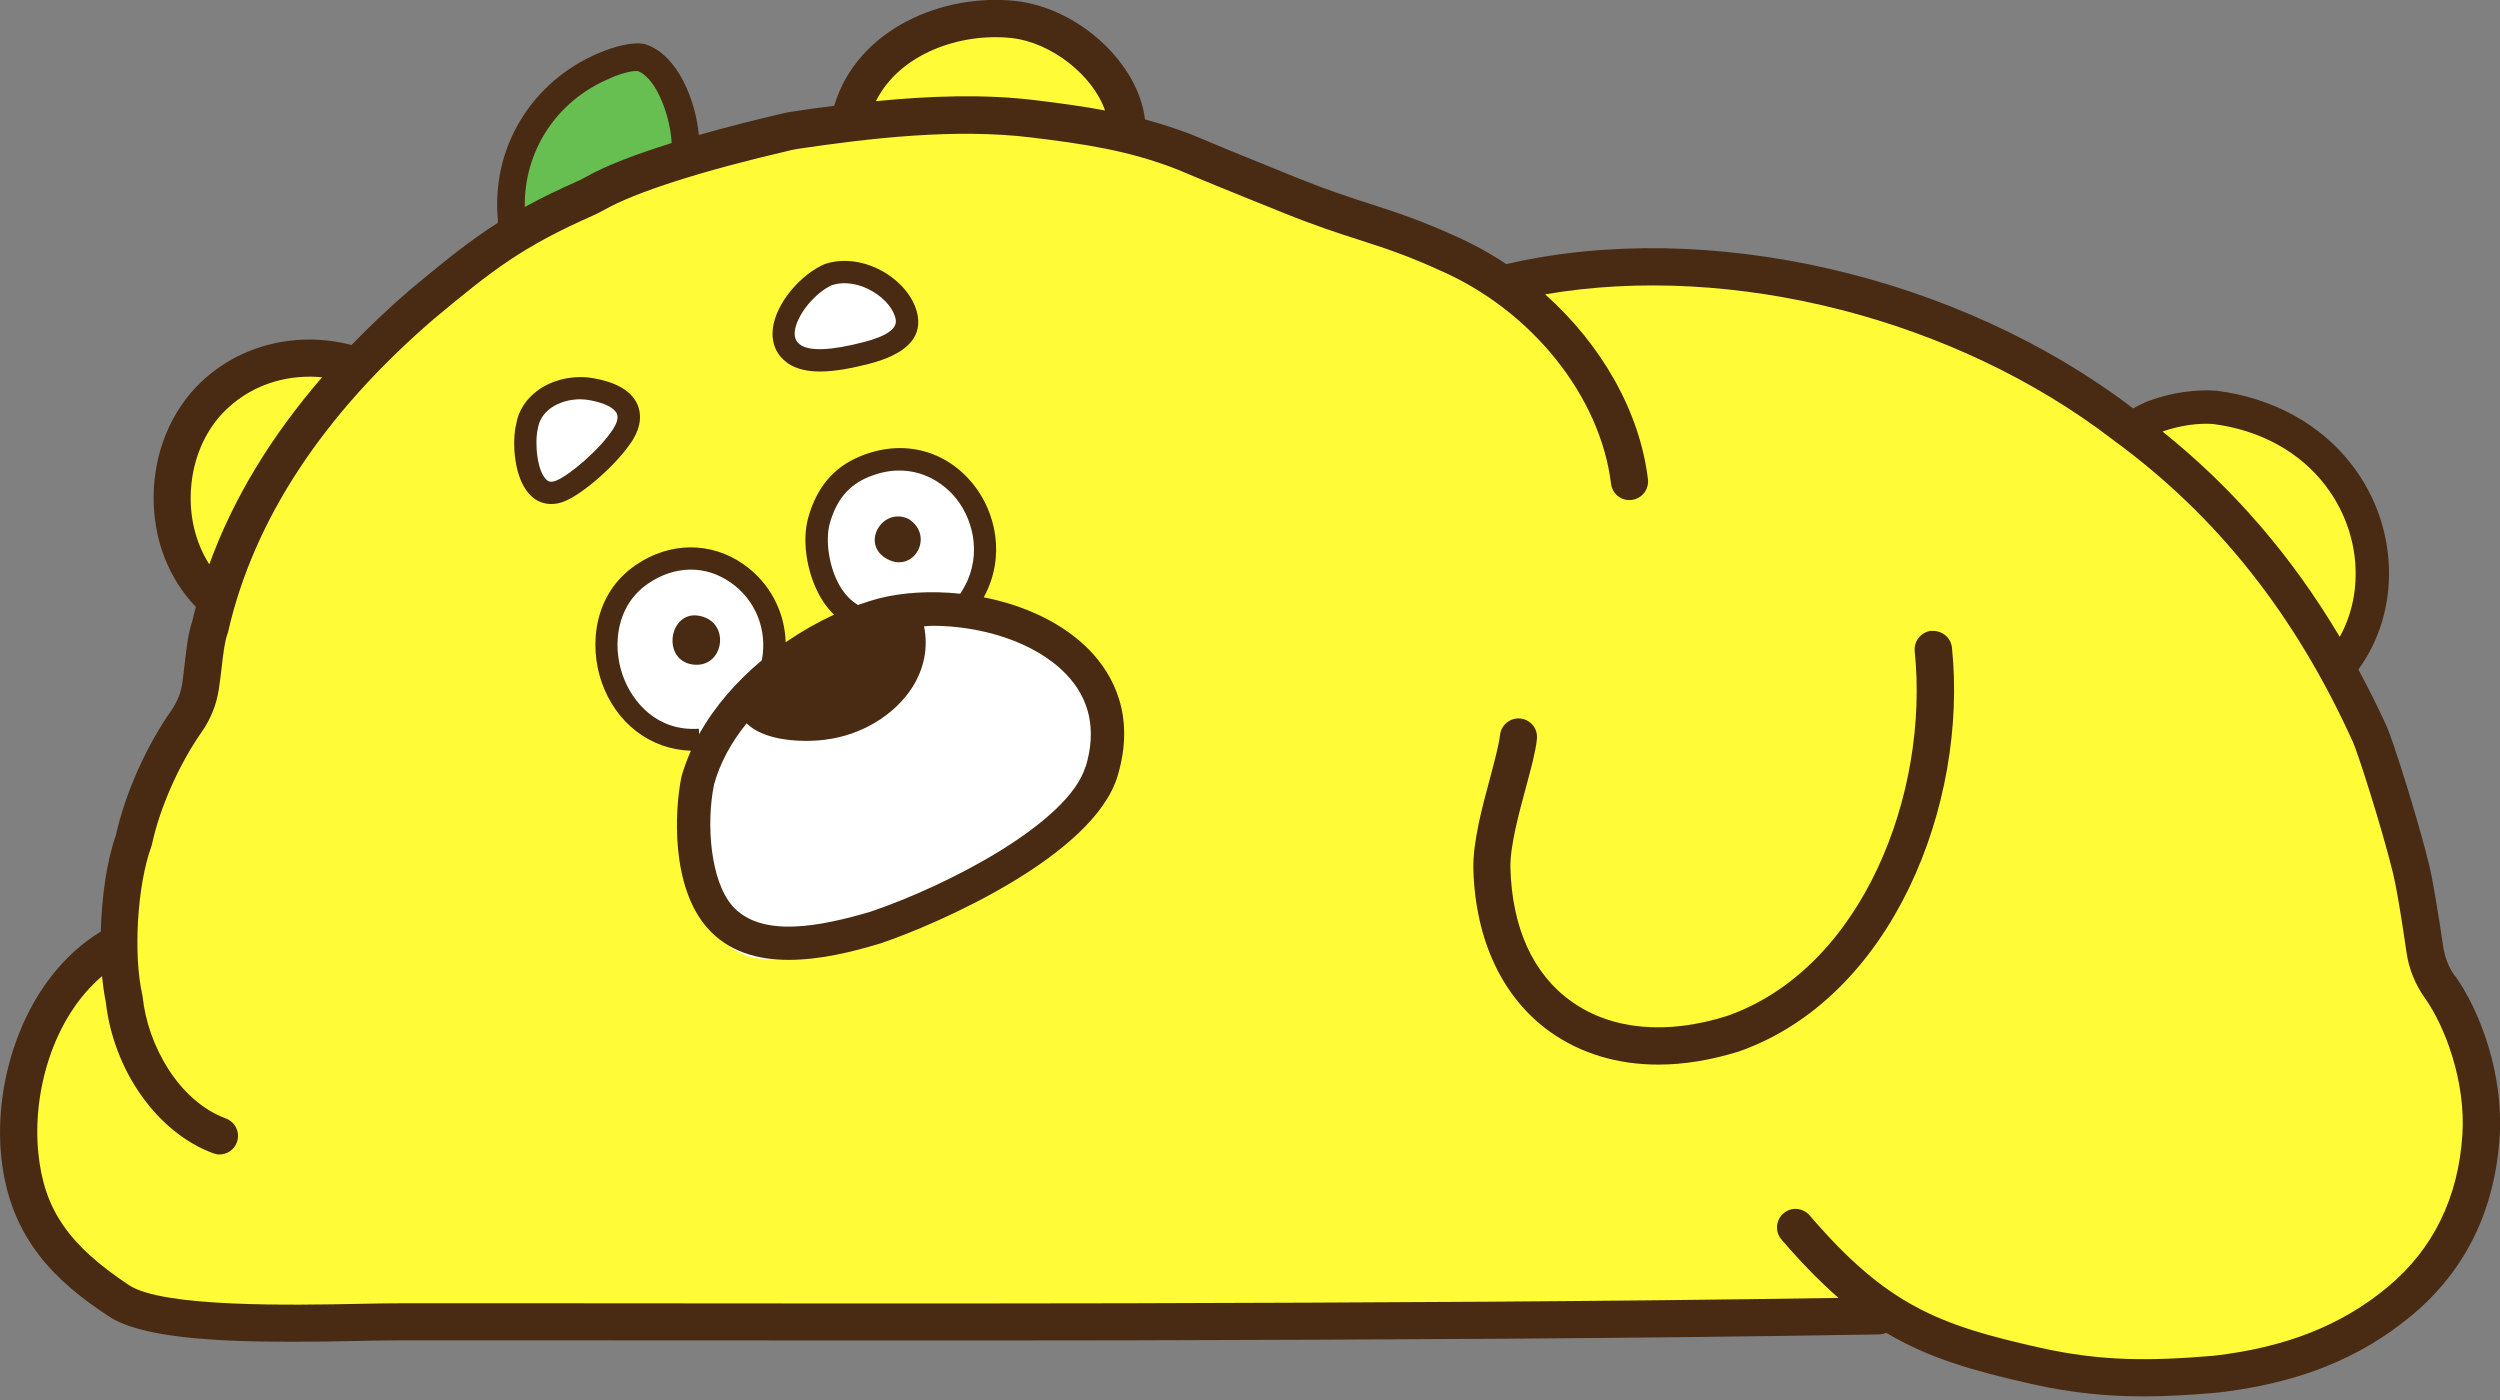
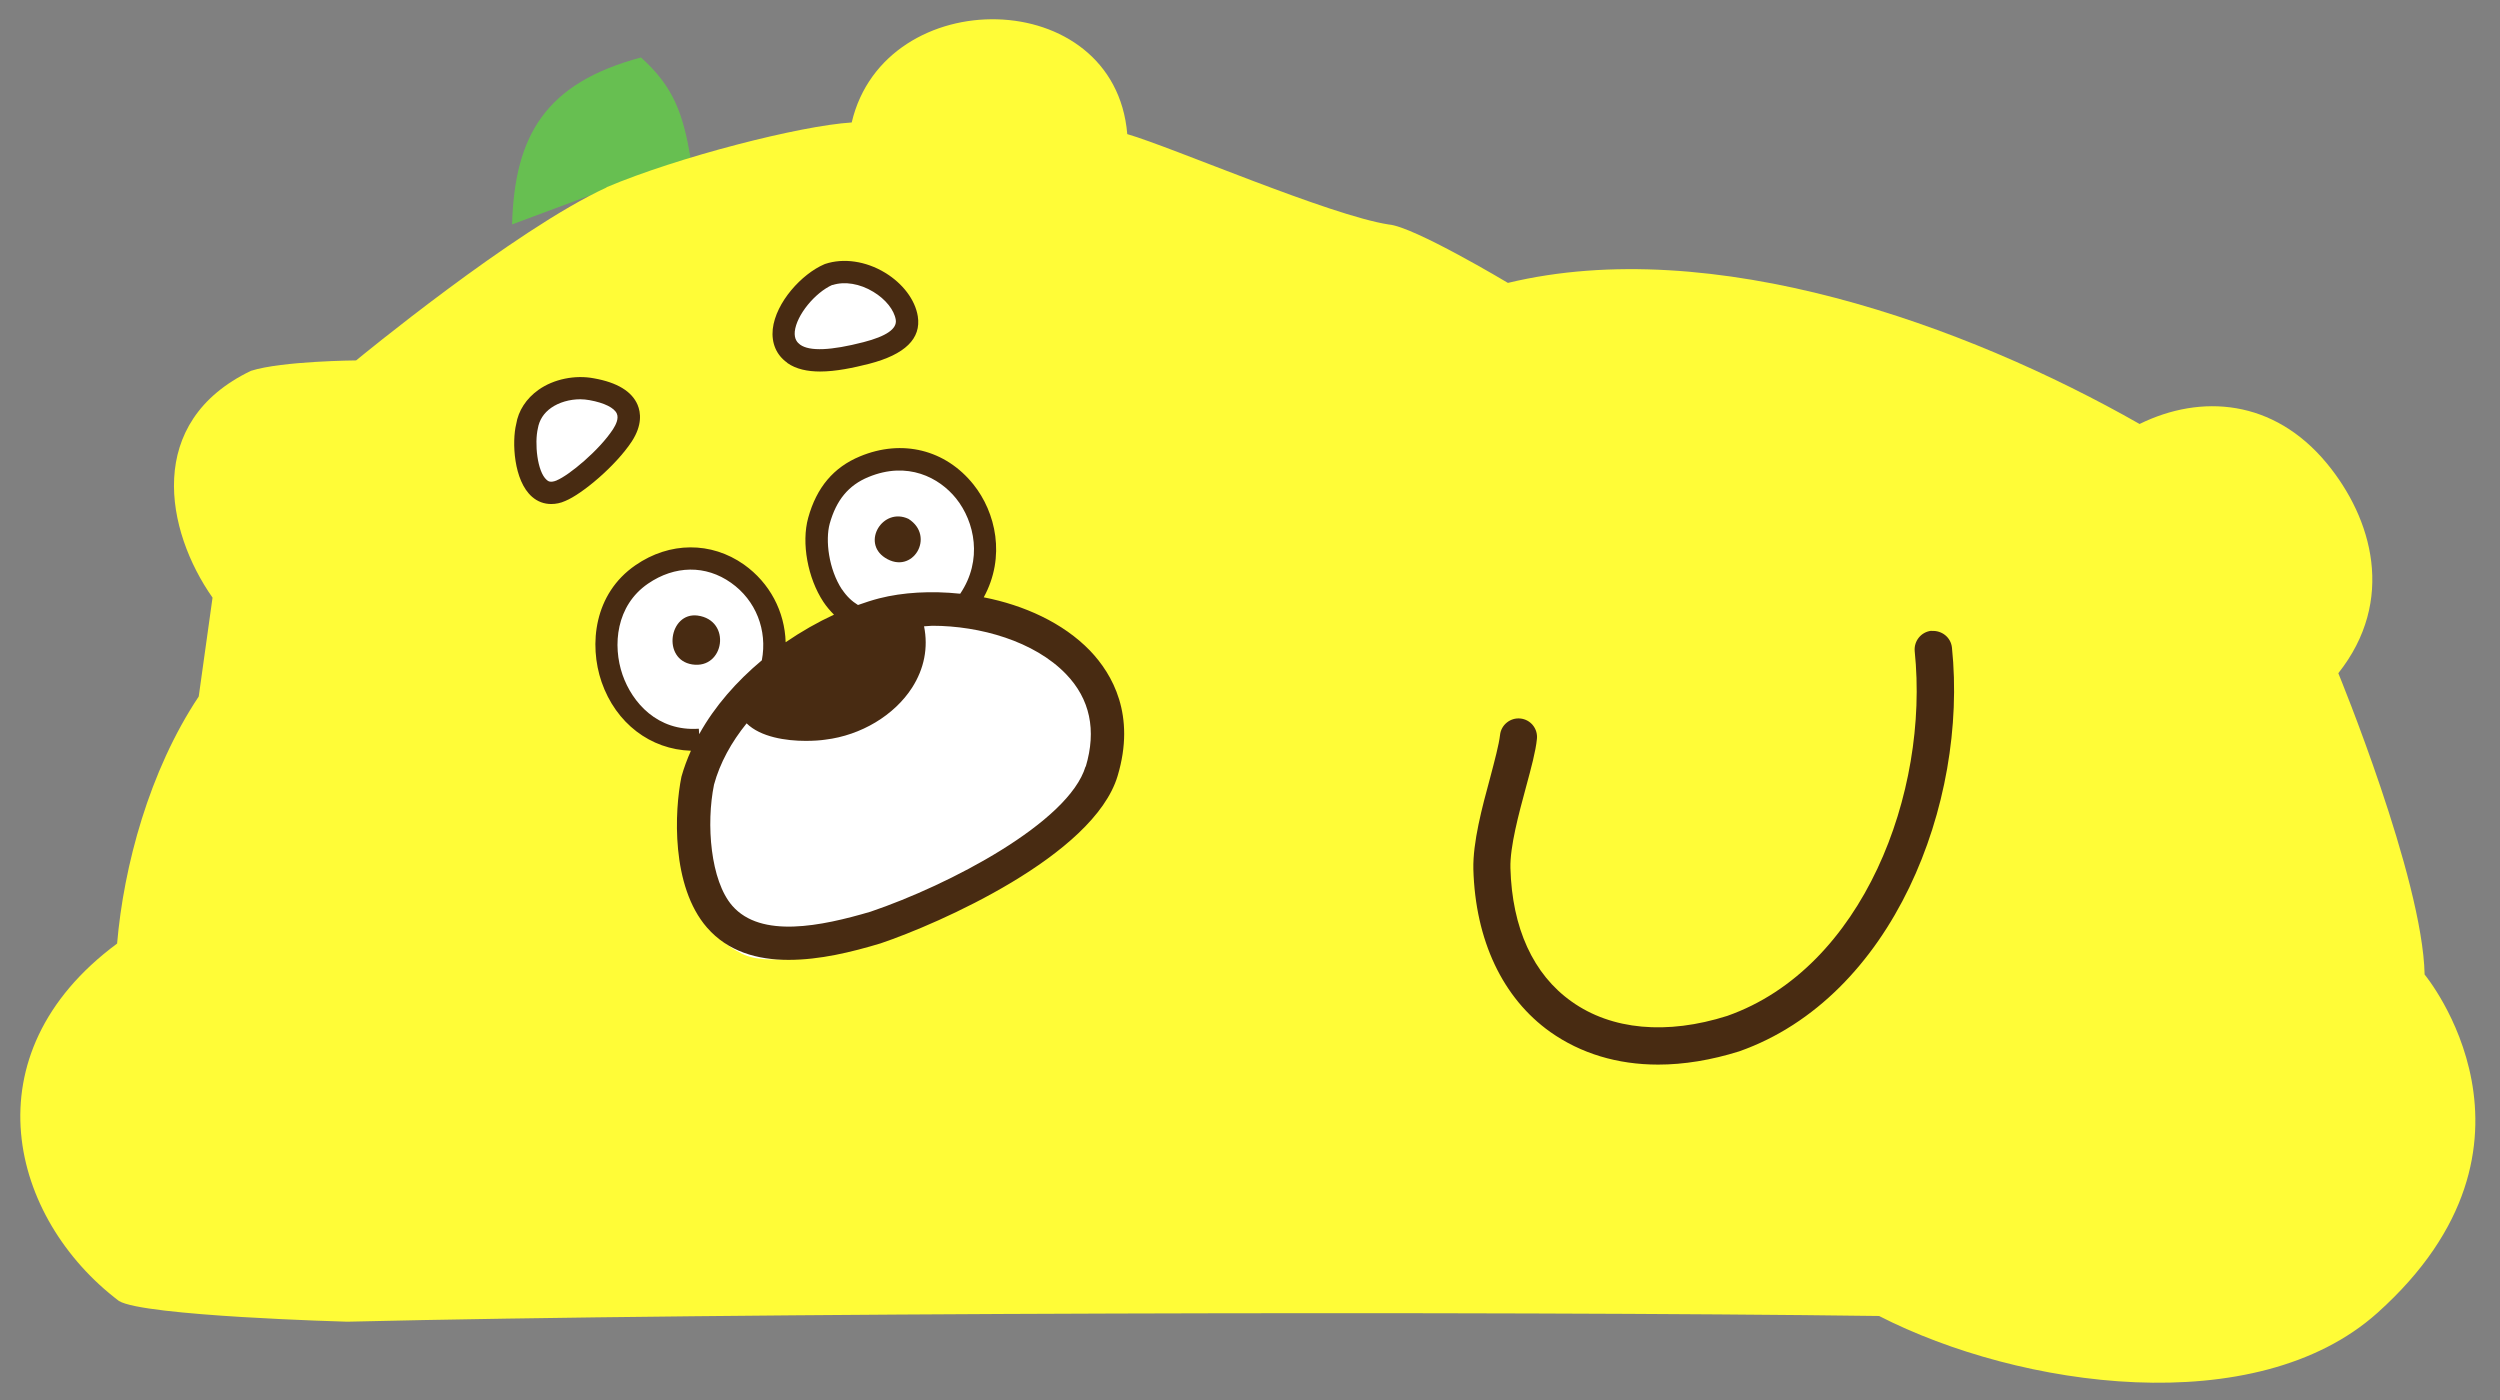
<svg xmlns="http://www.w3.org/2000/svg" width="150" height="84" viewBox="0 0 150 84" fill="none">
  <rect x="0" y="0" width="150" height="84" fill="#808080" stroke="none" />
  <g clip-path="url(#clip0_302_279)">
    <path d="M30.724 13.471C30.875 8.122 32.722 4.985 38.459 3.448C40.435 5.221 40.983 6.854 41.435 9.475L30.735 13.461L30.724 13.471Z" fill="#67BF51" />
    <path d="M36.385 11.237C40.672 9.421 48.009 7.541 51.103 7.348C53.08 -1.085 66.884 -0.956 67.636 8.046C70.364 8.841 79.775 12.924 83.331 13.471C84.824 13.59 90.475 16.974 90.475 16.974C102.754 14.019 117.944 19.498 128.375 25.439C132.07 23.623 136.421 23.956 139.601 27.791C142.34 31.1 143.758 36.031 140.299 40.393C140.299 40.393 145.359 52.682 145.477 58.472C145.477 58.472 153.942 68.646 142.641 78.776C135.358 85.297 121.199 83.288 112.744 78.959C89.873 78.658 43.583 78.755 20.83 79.302C20.83 79.302 8.573 78.969 7.133 78.056C0.623 73.126 -1.977 63.275 7.026 56.614C7.423 51.973 8.949 46.258 11.924 41.789L12.752 35.859C9.926 31.831 8.669 25.31 15.061 22.248C16.93 21.657 21.367 21.625 21.367 21.625C21.367 21.625 30.917 13.751 36.396 11.248L36.385 11.237Z" fill="#FFFC37" />
    <path d="M32.69 23.946C34.097 22.871 36.976 23.226 37.675 24.644C37.707 26.61 34.903 29.124 33.184 29.564C31.122 29.059 31.154 25.622 32.69 23.935V23.946Z" fill="white" />
    <path d="M38.502 34.473C40.994 32.948 43.432 33.367 45.355 35.483C46.365 37.008 46.591 38.867 46.473 40.145L51.683 37.277C48.052 35.505 48.063 28.951 52.478 27.77C53.681 27.555 56.281 27.866 57.065 28.661C59.525 31.122 59.471 33.904 58.01 36.525C61.738 37.449 67.013 39.146 67.023 45.001C65.584 51.157 57.688 54.541 51.984 56.592C49.438 57.334 45.796 58.075 44.335 57.119C40.5 55.271 40.425 46.72 42.562 44.389C42.562 44.389 39.683 44.27 38.845 43.551C36.181 41.596 35.279 36.181 38.491 34.462L38.502 34.473Z" fill="white" />
    <path d="M35.515 23.355C34.001 23.065 31.927 23.784 31.627 25.611C31.315 26.846 31.648 30.273 33.668 29.446C34.581 29.07 36.482 27.458 37.352 26.116C38.137 24.912 37.793 23.774 35.515 23.355Z" fill="white" />
    <path d="M49.717 16.48C47.977 17.221 45.989 20.067 47.622 21.238C48.675 21.991 50.888 21.464 51.973 21.185C53.187 20.873 54.594 20.304 54.401 19.09C54.122 17.371 51.629 15.846 49.717 16.48Z" fill="white" />
-     <path d="M147.293 58.558C146.928 58.053 146.691 57.452 146.594 56.818C146.347 55.132 145.993 52.908 145.746 51.877C145.08 49.159 143.597 44.475 143.211 43.605C142.673 42.412 142.093 41.273 141.502 40.167C144.07 36.665 143.952 31.605 141.137 27.92C139.257 25.46 136.378 23.87 132.973 23.441C131.673 23.355 130.244 23.57 128.955 24.042C128.708 24.128 128.343 24.311 127.988 24.504C117.525 16.522 102.464 13.053 90.378 15.846C89.411 15.201 88.38 14.632 87.306 14.159C85.232 13.214 83.782 12.741 82.246 12.247C80.989 11.838 79.689 11.42 77.874 10.689C77.111 10.377 76.477 10.12 75.865 9.873C74.629 9.378 73.48 8.906 71.482 8.068C70.536 7.703 69.612 7.413 68.699 7.165C68.302 3.782 64.692 0.451 60.889 0.054C56.657 -0.397 51.457 1.665 50.05 6.349C49.18 6.456 48.321 6.575 47.493 6.704C47.321 6.725 47.15 6.757 46.988 6.8C45.431 7.165 43.658 7.606 41.929 8.1C41.757 6.134 40.715 3.298 38.717 2.654L38.566 2.621C37.578 2.503 36.289 3.03 35.934 3.18C31.863 4.899 29.456 8.906 29.875 13.224C29.865 13.267 29.865 13.321 29.865 13.375C28.135 14.47 26.642 15.695 24.622 17.371C23.355 18.456 22.183 19.573 21.088 20.701C17.843 19.853 14.427 20.669 12.053 22.936C10.27 24.633 9.228 27.147 9.217 29.822C9.206 32.368 10.109 34.699 11.752 36.418C11.677 36.719 11.591 37.009 11.527 37.309C11.29 37.986 11.194 38.856 11.086 39.78C11.043 40.188 10.99 40.607 10.936 41.005C10.85 41.585 10.614 42.144 10.281 42.627C8.766 44.786 7.498 47.633 6.961 50.093C6.413 51.629 6.102 53.789 6.048 55.894C1.504 58.666 -0.408 64.703 0.075 69.398C0.58 74.404 3.47 76.961 6.51 78.969C8.401 80.226 12.601 80.506 17.532 80.506C18.886 80.506 20.282 80.484 21.711 80.452C22.667 80.43 23.505 80.42 24.182 80.42H31.927C42.047 80.42 58.483 80.441 67.636 80.42C83.277 80.377 97.457 80.323 112.744 80.065C112.895 80.065 113.034 80.033 113.174 79.969C115.709 81.483 118.373 82.246 121.897 83.041C124.314 83.578 126.409 83.782 128.59 83.782C130.008 83.782 131.458 83.696 133.059 83.557C137.882 82.998 141.588 81.516 144.715 78.916C147.916 76.241 149.688 72.642 149.978 68.216C150.226 64.467 148.807 60.653 147.303 58.548L147.293 58.558ZM132.769 25.439C135.583 25.793 137.99 27.104 139.537 29.145C141.61 31.863 141.9 35.472 140.385 38.212C137.495 33.345 133.972 29.274 129.75 25.89C130.771 25.535 131.856 25.374 132.769 25.439ZM60.653 2.278C63.102 2.535 65.584 4.544 66.304 6.628C64.939 6.371 63.575 6.188 62.146 6.016C59.031 5.629 55.733 5.758 52.553 6.07C53.993 3.201 57.624 1.966 60.653 2.278ZM36.579 4.705C37.202 4.426 37.879 4.233 38.276 4.265C39.501 4.748 40.264 7.284 40.296 8.584C38.265 9.217 36.385 9.916 35.118 10.635C34.978 10.711 34.849 10.786 34.699 10.85C33.463 11.398 32.421 11.903 31.487 12.419C31.433 9.088 33.367 6.059 36.568 4.716L36.579 4.705ZM11.441 29.843C11.452 27.77 12.236 25.847 13.589 24.558C15.33 22.904 17.489 22.463 19.326 22.635C16.243 26.201 13.976 29.951 12.558 33.861C11.828 32.712 11.43 31.326 11.441 29.843ZM147.744 68.076C147.497 71.869 145.993 74.941 143.275 77.208C140.503 79.517 137.173 80.839 132.833 81.344C129.009 81.666 126.076 81.687 122.391 80.86C116.354 79.507 113.228 78.347 108.576 72.921C108.179 72.46 107.47 72.395 107.008 72.803C106.546 73.201 106.481 73.91 106.89 74.372C108.093 75.779 109.221 76.918 110.306 77.874C95.943 78.099 82.439 78.153 67.636 78.196C58.483 78.218 42.057 78.207 31.938 78.196H24.182C23.494 78.196 22.635 78.207 21.668 78.228C17.511 78.314 9.776 78.454 7.745 77.111C4.114 74.705 2.632 72.556 2.299 69.172C1.934 65.573 3.158 61.094 6.123 58.569C6.177 59.117 6.252 59.654 6.349 60.127C6.811 64.241 9.443 67.958 12.784 69.194C12.913 69.237 13.041 69.269 13.17 69.269C13.622 69.269 14.051 68.99 14.213 68.538C14.427 67.958 14.127 67.325 13.557 67.11C10.667 66.035 8.852 62.641 8.562 59.826L8.54 59.697C7.982 57.248 8.24 53.09 9.077 50.802L9.12 50.652C9.582 48.482 10.753 45.839 12.096 43.927C12.633 43.164 12.988 42.283 13.127 41.37C13.192 40.951 13.246 40.5 13.299 40.06C13.385 39.286 13.482 38.48 13.643 38.051L13.686 37.911C15.222 31.186 19.39 24.848 26.062 19.111C29.575 16.189 31.315 14.814 35.623 12.913C35.827 12.816 36.031 12.719 36.235 12.601C38.158 11.516 42.047 10.27 47.493 9.002C47.601 8.981 47.708 8.96 47.826 8.938C52.22 8.283 57.334 7.692 61.889 8.25C65.058 8.637 67.722 9.024 70.654 10.173C72.631 11.011 73.802 11.473 75.037 11.978C75.65 12.225 76.273 12.472 77.036 12.784C78.926 13.547 80.323 13.998 81.558 14.395C83.094 14.889 84.416 15.319 86.392 16.222C91.893 18.617 96.018 23.763 96.662 29.027C96.738 29.639 97.286 30.08 97.909 29.994C98.521 29.919 98.951 29.36 98.876 28.747C98.381 24.665 96.072 20.658 92.709 17.661C103.914 15.727 117.353 19.122 126.828 26.427C133.016 30.95 137.71 36.869 141.18 44.529C141.459 45.141 142.899 49.61 143.587 52.414C143.769 53.155 144.059 54.842 144.392 57.151C144.532 58.129 144.919 59.074 145.477 59.858C146.713 61.588 147.948 64.897 147.744 68.087V68.076Z" fill="#482B12" />
    <path d="M37.911 26.481C38.545 25.503 38.448 24.751 38.255 24.289C37.911 23.483 37.03 22.946 35.633 22.699C34.505 22.484 33.227 22.742 32.314 23.387C31.573 23.913 31.1 24.644 30.971 25.449C30.713 26.491 30.81 28.844 31.927 29.811C32.26 30.101 32.647 30.241 33.077 30.241C33.345 30.241 33.635 30.187 33.915 30.058C34.935 29.639 36.944 27.953 37.911 26.481ZM33.41 28.823C33.012 28.984 32.883 28.866 32.797 28.79C32.228 28.296 32.067 26.577 32.271 25.707C32.357 25.202 32.626 24.783 33.066 24.472C33.539 24.139 34.183 23.956 34.817 23.956C35 23.956 35.193 23.978 35.376 24.01C36.267 24.171 36.858 24.472 37.009 24.816C37.138 25.106 36.955 25.482 36.783 25.75C35.956 27.018 34.14 28.522 33.399 28.823H33.41Z" fill="#482B12" />
    <path d="M47.236 21.776C47.762 22.151 48.46 22.291 49.202 22.291C50.158 22.291 51.21 22.066 52.145 21.829C54.304 21.271 55.282 20.314 55.067 18.972C54.906 17.983 54.165 17.006 53.101 16.361C51.952 15.663 50.609 15.47 49.513 15.835L49.459 15.856C48.106 16.436 46.548 18.134 46.365 19.745C46.279 20.583 46.58 21.303 47.236 21.765V21.776ZM49.953 17.102C50.673 16.866 51.597 17.017 52.403 17.511C53.133 17.951 53.649 18.596 53.746 19.187C53.832 19.724 53.187 20.175 51.812 20.529C49.857 21.034 48.578 21.088 48.009 20.68C47.837 20.551 47.644 20.347 47.687 19.885C47.794 18.907 48.89 17.564 49.943 17.092L49.953 17.102Z" fill="#482B12" />
    <path d="M59.02 35.848C60.363 33.399 59.74 30.735 58.408 29.07C56.732 26.975 54.122 26.33 51.597 27.383C50.018 28.038 48.997 29.242 48.492 31.068C48.074 32.572 48.46 34.688 49.406 36.117C49.599 36.407 49.814 36.654 50.039 36.88C49.062 37.331 48.084 37.889 47.139 38.534C47.085 36.697 46.194 34.978 44.636 33.872C42.67 32.486 40.178 32.497 38.126 33.915C35.644 35.623 35.322 38.663 36.095 40.919C36.955 43.4 39.028 44.969 41.456 45.044C41.23 45.549 41.037 46.065 40.887 46.602C40.468 48.643 40.253 53.166 42.423 55.658C43.68 57.097 45.431 57.592 47.311 57.592C49.191 57.592 51.081 57.13 52.833 56.603C56.302 55.432 65.616 51.35 67.056 46.559C68.152 42.906 66.755 40.457 65.401 39.039C63.779 37.363 61.437 36.31 59.02 35.838V35.848ZM50.523 35.376C49.717 34.151 49.513 32.411 49.782 31.422C50.179 30.004 50.91 29.113 52.113 28.619C54.455 27.652 56.356 28.651 57.366 29.908C58.483 31.304 58.977 33.603 57.613 35.623C55.873 35.44 54.175 35.537 52.747 35.902C52.328 36.01 51.909 36.149 51.479 36.3C51.124 36.085 50.802 35.784 50.523 35.365V35.376ZM41.95 44.045L41.929 43.723C39.447 43.895 37.932 42.154 37.352 40.489C36.74 38.717 36.966 36.332 38.878 35.021C40.489 33.915 42.348 33.893 43.862 34.967C45.356 36.02 46.054 37.814 45.71 39.619C44.206 40.876 42.885 42.369 41.961 44.034L41.95 44.045ZM65.133 45.989C64.134 49.341 56.958 53.101 52.231 54.702C49.277 55.572 45.667 56.324 43.938 54.347C42.627 52.843 42.358 49.438 42.842 47.074C43.196 45.775 43.884 44.528 44.797 43.401C45.635 44.228 47.171 44.453 48.342 44.453C48.825 44.453 49.244 44.421 49.524 44.378C51.661 44.12 53.66 42.917 54.723 41.263C55.454 40.124 55.701 38.856 55.443 37.578C55.615 37.578 55.765 37.546 55.937 37.546C58.795 37.546 62.06 38.47 63.962 40.446C65.401 41.939 65.799 43.809 65.144 46L65.133 45.989Z" fill="#482B12" />
-     <path d="M41.853 36.933C40.145 36.718 39.705 39.576 41.531 39.866C43.465 40.167 43.916 37.213 41.853 36.933Z" fill="#482B12" />
+     <path d="M41.853 36.933C40.145 36.718 39.705 39.576 41.531 39.866C43.465 40.167 43.916 37.213 41.853 36.933" fill="#482B12" />
    <path d="M53.101 33.464C54.755 34.538 56.152 32.174 54.508 31.132C52.972 30.413 51.672 32.54 53.101 33.464Z" fill="#482B12" />
    <path d="M115.881 37.847C115.269 37.911 114.828 38.459 114.882 39.071C115.763 47.569 111.778 58.086 103.635 60.954C100.014 62.104 96.695 61.803 94.299 60.095C91.99 58.462 90.722 55.679 90.625 52.081C90.593 50.802 91.13 48.815 91.56 47.225C91.871 46.076 92.14 45.087 92.215 44.335C92.28 43.723 91.839 43.175 91.227 43.111C90.625 43.046 90.067 43.487 90.002 44.099C89.938 44.668 89.68 45.635 89.411 46.656C88.917 48.471 88.369 50.534 88.401 52.145C88.52 56.421 90.163 59.891 93.021 61.921C94.847 63.21 97.049 63.876 99.488 63.876C101.035 63.876 102.668 63.608 104.354 63.081C113.572 59.826 118.084 48.203 117.117 38.856C117.052 38.244 116.515 37.815 115.892 37.857L115.881 37.847Z" fill="#482B12" />
  </g>
  <defs>
    <clipPath id="clip0_302_279">
      <rect width="150" height="83.782" fill="white" />
    </clipPath>
  </defs>
</svg>